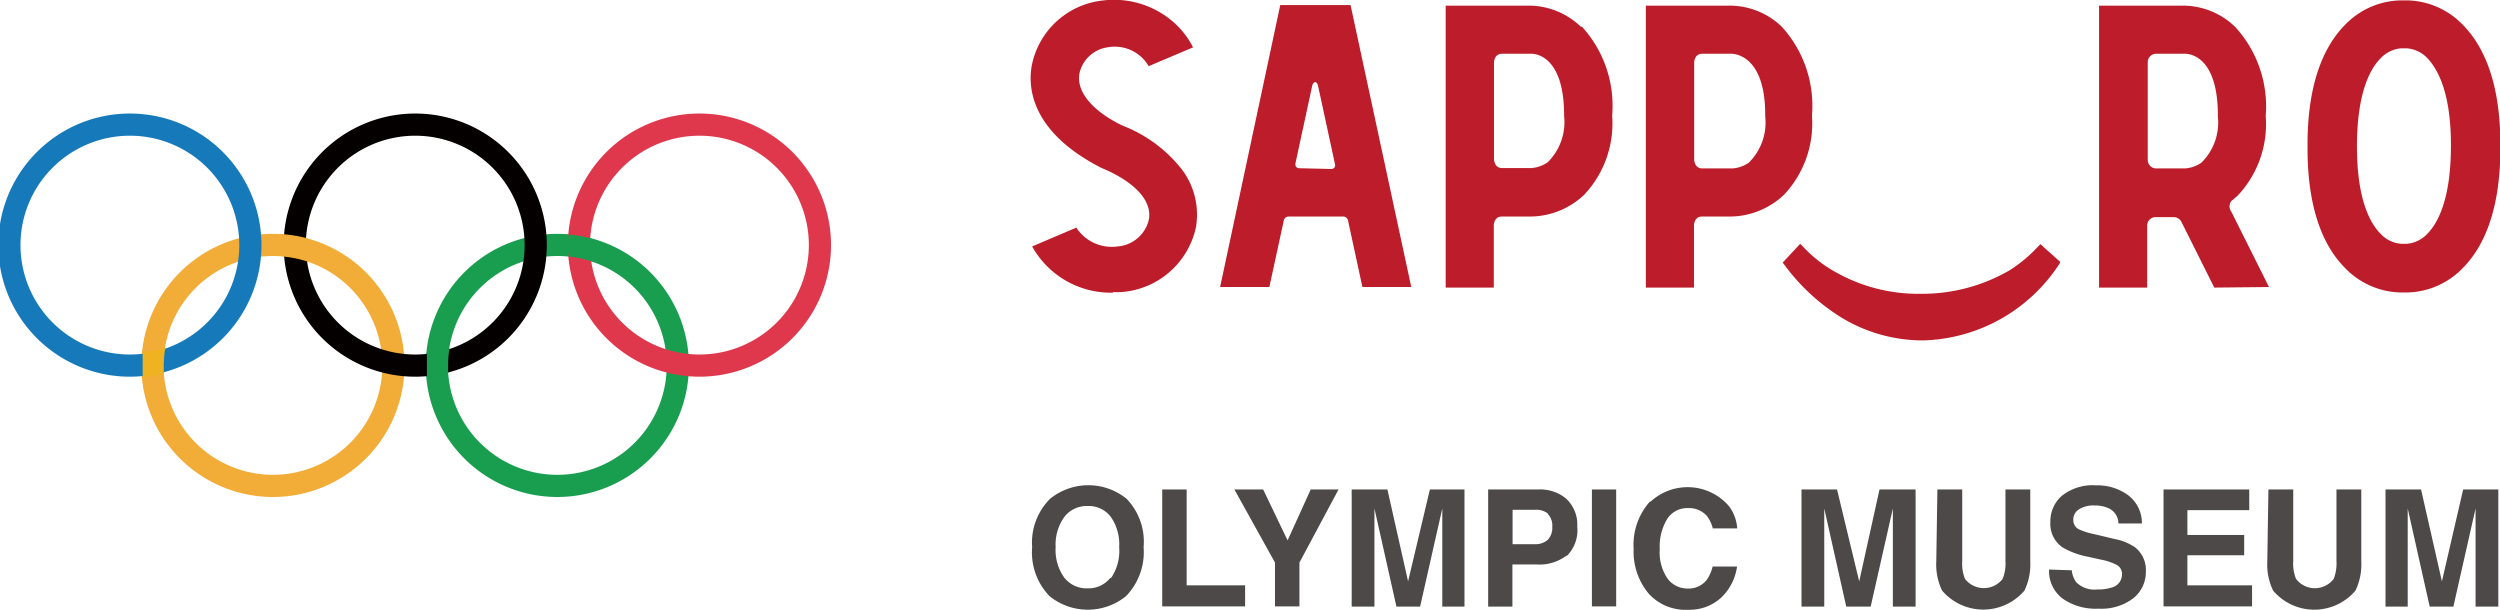
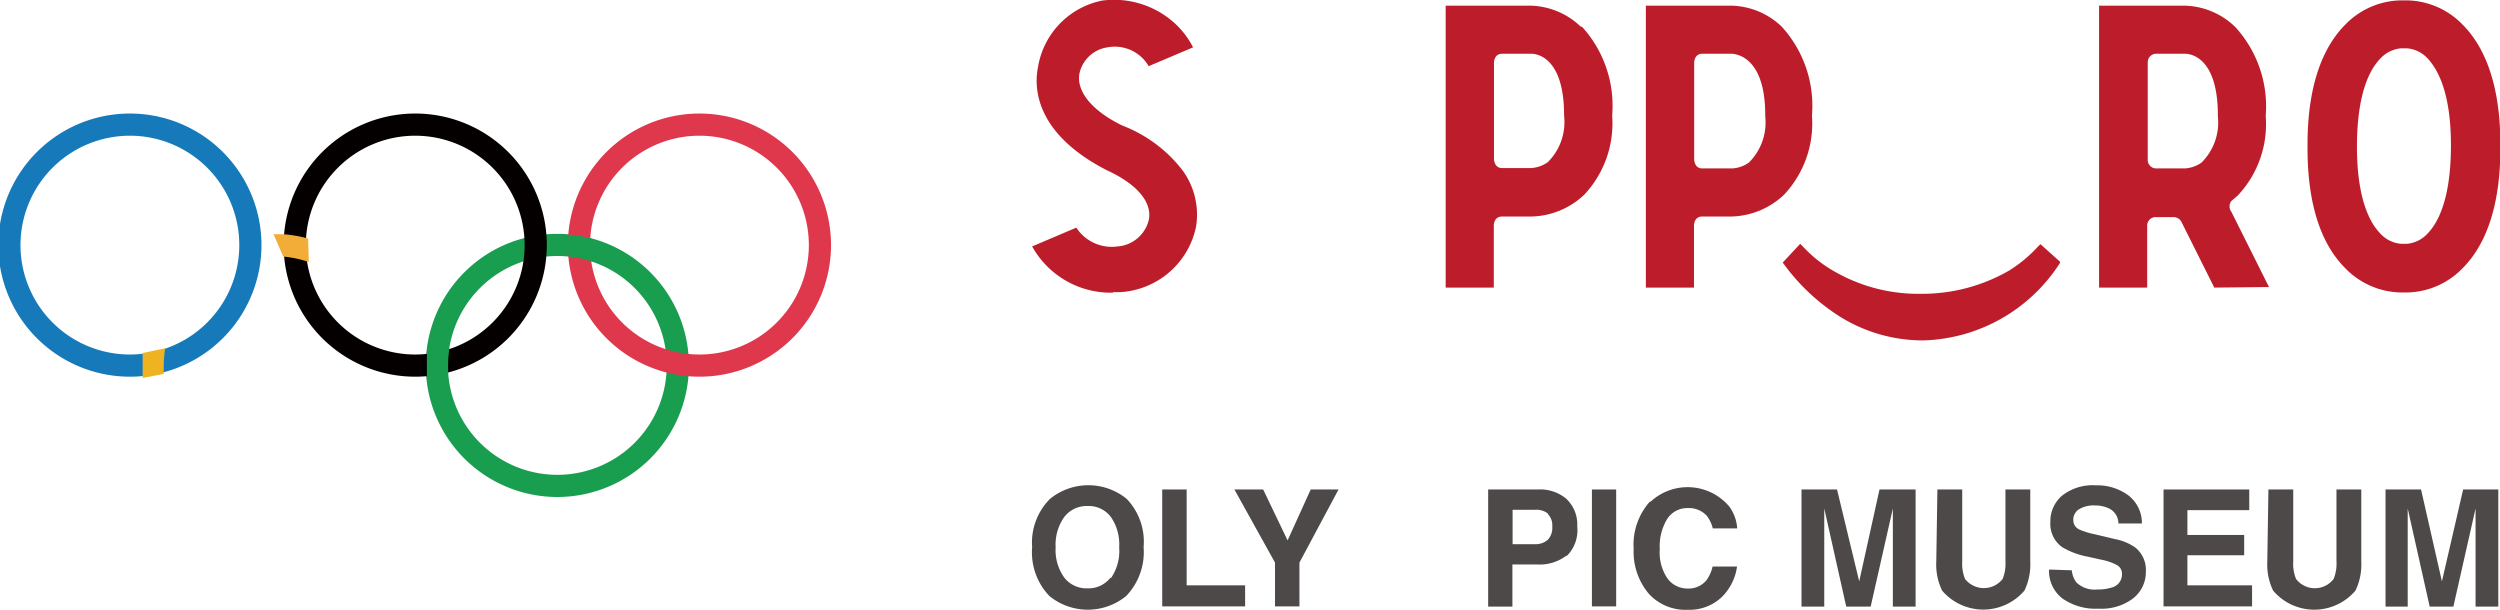
<svg xmlns="http://www.w3.org/2000/svg" id="レイヤー_1" data-name="レイヤー 1" viewBox="0 0 133 32.44">
  <defs>
    <style>.cls-1{fill:#4d4948;}.cls-2{fill:#bd1d2a;}.cls-3{fill:#f2ac38;}.cls-4{fill:#199e50;}.cls-5{fill:#167aba;}.cls-6{fill:#040000;}.cls-7{fill:#df384d;}.cls-8{fill:#efb321;}</style>
  </defs>
  <title>header_logo</title>
  <path class="cls-1" d="M60,32.6a3.23,3.23,0,0,1-4.08,0A3.36,3.36,0,0,1,55,30a3.29,3.29,0,0,1,.95-2.57,3.23,3.23,0,0,1,4.08,0A3.3,3.3,0,0,1,60.93,30,3.37,3.37,0,0,1,60,32.6m-.81-.95A2.55,2.55,0,0,0,59.63,30a2.55,2.55,0,0,0-.45-1.62,1.48,1.48,0,0,0-1.23-.57,1.5,1.5,0,0,0-1.23.57A2.52,2.52,0,0,0,56.25,30a2.52,2.52,0,0,0,.46,1.62,1.5,1.5,0,0,0,1.23.57,1.49,1.49,0,0,0,1.23-.57" transform="translate(-0.09 -0.89)" />
  <polygon class="cls-1" points="61.83 26.04 63.13 26.04 63.13 31.14 66.24 31.14 66.24 32.26 61.83 32.26 61.83 26.04" />
  <polygon class="cls-1" points="69.73 26.04 71.21 26.04 69.13 29.93 69.13 32.26 67.83 32.26 67.83 29.93 65.67 26.04 67.2 26.04 68.5 28.75 69.73 26.04" />
-   <path class="cls-1" d="M76.16,26.93H78v6.23H76.82V28.95c0-.12,0-.29,0-.51s0-.39,0-.5l-1.18,5.22H74.38l-1.17-5.22c0,.12,0,.29,0,.5s0,.39,0,.51v4.21H72V26.93H73.9L75,31.82Z" transform="translate(-0.09 -0.89)" />
  <path class="cls-1" d="M83.41,30.46a2.37,2.37,0,0,1-1.56.46h-1.3v2.24H79.26V26.93h2.67a2.16,2.16,0,0,1,1.47.48A1.88,1.88,0,0,1,84,28.9a1.93,1.93,0,0,1-.55,1.56m-1-2.24a1,1,0,0,0-.69-.21H80.56v1.83h1.17a1,1,0,0,0,.69-.22.91.91,0,0,0,.25-.71.86.86,0,0,0-.25-.69" transform="translate(-0.09 -0.89)" />
  <rect class="cls-1" x="84.69" y="26.04" width="1.29" height="6.22" />
  <path class="cls-1" d="M87.9,27.58a2.9,2.9,0,0,1,4.19.26A2.23,2.23,0,0,1,92.51,29h-1.3a1.79,1.79,0,0,0-.32-.67,1.28,1.28,0,0,0-1-.41,1.27,1.27,0,0,0-1.1.57,2.8,2.8,0,0,0-.4,1.62,2.45,2.45,0,0,0,.42,1.57,1.32,1.32,0,0,0,1.07.52,1.22,1.22,0,0,0,1-.45,2,2,0,0,0,.32-.72H92.5a2.8,2.8,0,0,1-.85,1.66,2.49,2.49,0,0,1-1.76.64,2.64,2.64,0,0,1-2.09-.86A3.47,3.47,0,0,1,87,30.09a3.44,3.44,0,0,1,.86-2.51" transform="translate(-0.09 -0.89)" />
  <path class="cls-1" d="M100.08,26.93H102v6.23h-1.21V28.95c0-.12,0-.29,0-.51s0-.39,0-.5l-1.18,5.22H98.31l-1.17-5.22c0,.12,0,.29,0,.5s0,.39,0,.51v4.21H95.93V26.93h1.89L99,31.82Z" transform="translate(-0.09 -0.89)" />
  <path class="cls-1" d="M103.16,26.93h1.32v3.82a2.17,2.17,0,0,0,.15.94,1.27,1.27,0,0,0,2,0,2.15,2.15,0,0,0,.15-.94V26.93h1.32v3.83a3.22,3.22,0,0,1-.31,1.55,2.88,2.88,0,0,1-4.38,0,3.21,3.21,0,0,1-.31-1.55Z" transform="translate(-0.09 -0.89)" />
  <path class="cls-1" d="M110.31,31.23a1.26,1.26,0,0,0,.24.64,1.38,1.38,0,0,0,1.11.38,2.4,2.4,0,0,0,.76-.1.72.72,0,0,0,.56-.72.53.53,0,0,0-.27-.48,3,3,0,0,0-.86-.29l-.67-.15A4.19,4.19,0,0,1,109.8,30a1.52,1.52,0,0,1-.63-1.35,1.79,1.79,0,0,1,.62-1.39,2.63,2.63,0,0,1,1.81-.55,2.77,2.77,0,0,1,1.7.52,1.86,1.86,0,0,1,.74,1.51h-1.25a.89.89,0,0,0-.5-.8,1.72,1.72,0,0,0-.77-.16,1.47,1.47,0,0,0-.82.2.64.64,0,0,0-.31.57.54.54,0,0,0,.3.5,3.81,3.81,0,0,0,.83.26l1.09.26a2.78,2.78,0,0,1,1.08.45,1.53,1.53,0,0,1,.56,1.27,1.78,1.78,0,0,1-.66,1.42,2.78,2.78,0,0,1-1.86.56,3.05,3.05,0,0,1-1.93-.55,1.84,1.84,0,0,1-.7-1.53Z" transform="translate(-0.09 -0.89)" />
  <polygon class="cls-1" points="119.66 27.14 116.37 27.14 116.37 28.46 119.39 28.46 119.39 29.54 116.37 29.54 116.37 31.14 119.81 31.14 119.81 32.26 115.1 32.26 115.1 26.04 119.66 26.04 119.66 27.14" />
  <path class="cls-1" d="M120.77,26.93h1.32v3.82a2.14,2.14,0,0,0,.15.94,1.26,1.26,0,0,0,2,0,2.17,2.17,0,0,0,.15-.94V26.93h1.32v3.83a3.19,3.19,0,0,1-.31,1.55,2.87,2.87,0,0,1-4.38,0,3.21,3.21,0,0,1-.31-1.55Z" transform="translate(-0.09 -0.89)" />
  <path class="cls-1" d="M131.13,26.93H133v6.23h-1.21V28.95c0-.12,0-.29,0-.51s0-.39,0-.5l-1.18,5.22h-1.26l-1.17-5.22c0,.12,0,.29,0,.5s0,.39,0,.51v4.21H127V26.93h1.89L130,31.82Z" transform="translate(-0.09 -0.89)" />
-   <path class="cls-2" d="M59.31,16.46A4.79,4.79,0,0,1,55,14l2.35-1A2.25,2.25,0,0,0,59.55,14a1.85,1.85,0,0,0,1.66-1.43c.17-.94-.64-1.89-2.23-2.62l-.32-.14c-3.9-2-3.87-4.48-3.67-5.48A4.32,4.32,0,0,1,58.73.92,4.81,4.81,0,0,1,62.44,2a4.45,4.45,0,0,1,1.12,1.41l-2.36,1a2.09,2.09,0,0,0-2.2-1,1.79,1.79,0,0,0-1.48,1.37c-.19.95.65,2,2.28,2.79A7.38,7.38,0,0,1,63,9.95a4,4,0,0,1,.72,3,4.38,4.38,0,0,1-4,3.48h-.43" transform="translate(-0.09 -0.89)" />
+   <path class="cls-2" d="M59.31,16.46A4.79,4.79,0,0,1,55,14l2.35-1A2.25,2.25,0,0,0,59.55,14a1.85,1.85,0,0,0,1.66-1.43c.17-.94-.64-1.89-2.23-2.62c-3.9-2-3.87-4.48-3.67-5.48A4.32,4.32,0,0,1,58.73.92,4.81,4.81,0,0,1,62.44,2a4.45,4.45,0,0,1,1.12,1.41l-2.36,1a2.09,2.09,0,0,0-2.2-1,1.79,1.79,0,0,0-1.48,1.37c-.19.95.65,2,2.28,2.79A7.38,7.38,0,0,1,63,9.95a4,4,0,0,1,.72,3,4.38,4.38,0,0,1-4,3.48h-.43" transform="translate(-0.09 -0.89)" />
  <path class="cls-2" d="M128.11,16.45h-.26a4.22,4.22,0,0,1-3-1.3c-1.31-1.31-2-3.45-2-6.37h0v-.2c0-2.92.7-5.06,2-6.37a4.21,4.21,0,0,1,3-1.3h.26a4.21,4.21,0,0,1,3,1.3c1.3,1.31,2,3.45,2,6.37h0v.2c0,2.92-.7,5.06-2,6.37a4.22,4.22,0,0,1-3,1.3m-2.63-7.77c0,2.81.69,4.07,1.25,4.64a1.66,1.66,0,0,0,1.11.54h.29a1.67,1.67,0,0,0,1.1-.54c.56-.57,1.24-1.83,1.25-4.64S129.8,4.6,129.24,4a1.68,1.68,0,0,0-1.11-.54h-.29a1.69,1.69,0,0,0-1.11.54c-.56.57-1.24,1.83-1.25,4.64" transform="translate(-0.09 -0.89)" />
  <path class="cls-2" d="M84.2,2.32a4,4,0,0,0-2.74-1.13H77v15h2.56V12.88s0-.47.43-.47h1.51a4.21,4.21,0,0,0,2.87-1.16,5.54,5.54,0,0,0,1.49-4.17V7a6.24,6.24,0,0,0-1.62-4.7m-.94,4.76a3,3,0,0,1-.87,2.46,1.72,1.72,0,0,1-.87.31H80c-.42,0-.43-.47-.43-.47V4.22s0-.47.43-.47h1.56c.33,0,1.74.23,1.74,3.27Z" transform="translate(-0.09 -0.89)" />
  <path class="cls-2" d="M94.89,2.32a4,4,0,0,0-2.74-1.13h-4.5v15h2.56V12.88s0-.47.43-.47h1.51A4.21,4.21,0,0,0,95,11.25a5.54,5.54,0,0,0,1.49-4.17V7a6.25,6.25,0,0,0-1.62-4.7M94,7.08a3,3,0,0,1-.87,2.46,1.72,1.72,0,0,1-.87.31H90.65c-.42,0-.43-.47-.43-.47V4.22s0-.47.43-.47h1.56C92.54,3.76,94,4,94,7Z" transform="translate(-0.09 -0.89)" />
-   <path class="cls-2" d="M75.17,16.16l-3.23-15H68.2L65,16.16h2.62l.77-3.55a.26.26,0,0,1,.26-.2h2.89a.26.26,0,0,1,.26.19l.77,3.56ZM69.23,9.84c-.24,0-.23-.19-.22-.27v0l.88-4.07h0v0c0-.07.07-.24.17-.24s.15.17.16.24v0h0l.89,4.12a.2.2,0,0,1-.22.26Z" transform="translate(-0.09 -0.89)" />
  <path class="cls-2" d="M120.8,16.16l-2-4a.48.48,0,0,1,0-.58l.11-.09h0l.23-.2a5.54,5.54,0,0,0,1.49-4.17V7A6.25,6.25,0,0,0,119,2.32a4,4,0,0,0-2.74-1.13h-4.5v15h2.56v-3.3a.45.45,0,0,1,.43-.45h1a.48.48,0,0,1,.41.29l1.73,3.46Zm-3.59-6.62a1.72,1.72,0,0,1-.87.31h-1.56a.45.45,0,0,1-.43-.45V4.2a.45.45,0,0,1,.43-.45h1.56c.33,0,1.74.23,1.74,3.27v.06a3,3,0,0,1-.87,2.46" transform="translate(-0.09 -0.89)" />
  <path class="cls-2" d="M108.64,13.88l-.13.13A7.46,7.46,0,0,1,107,15.27a9.26,9.26,0,0,1-4.74,1.25,8.92,8.92,0,0,1-4.4-1.09A7,7,0,0,1,96,14l-.14-.14-.93,1,.07.09a10.79,10.79,0,0,0,2.52,2.48A8.34,8.34,0,0,0,102.41,19a8.93,8.93,0,0,0,7.27-4.12l0-.07Z" transform="translate(-0.09 -0.89)" />
-   <path class="cls-3" d="M21.61,20.33a7,7,0,1,1-7-7,7,7,0,0,1,7,7m-7-5.82a5.82,5.82,0,1,0,5.82,5.82,5.82,5.82,0,0,0-5.82-5.82" transform="translate(-0.09 -0.89)" />
  <path class="cls-4" d="M36.74,20.33a7,7,0,1,1-7-7,7,7,0,0,1,7,7m-7-5.82a5.82,5.82,0,1,0,5.82,5.82,5.82,5.82,0,0,0-5.82-5.82" transform="translate(-0.09 -0.89)" />
  <path class="cls-5" d="M14,13.93a7,7,0,1,1-7-7,7,7,0,0,1,7,7m-7-5.82a5.82,5.82,0,1,0,5.82,5.82A5.82,5.82,0,0,0,7.07,8.11" transform="translate(-0.09 -0.89)" />
  <path class="cls-6" d="M29.18,13.93a7,7,0,1,1-7-7,7,7,0,0,1,7,7m-7-5.82A5.82,5.82,0,1,0,28,13.93a5.82,5.82,0,0,0-5.82-5.82" transform="translate(-0.09 -0.89)" />
  <path class="cls-7" d="M44.3,13.93a7,7,0,1,1-7-7,7,7,0,0,1,7,7m-7-5.82a5.82,5.82,0,1,0,5.82,5.82,5.82,5.82,0,0,0-5.82-5.82" transform="translate(-0.09 -0.89)" />
  <path class="cls-8" d="M7.68,21c0-.21,0-.42,0-.63s0-.47,0-.7l1.2-.25a5.88,5.88,0,0,0-.08.94c0,.14,0,.28,0,.42Z" transform="translate(-0.09 -0.89)" />
  <path class="cls-4" d="M22.8,20.91q0-.29,0-.58c0-.22,0-.44,0-.66L24,19.42a5.77,5.77,0,0,0-.07.91c0,.13,0,.26,0,.38l-.53.27Zm8.81-6.1a5.79,5.79,0,0,0-1.27-.27l-.08-.62.08-.55a7,7,0,0,1,1.22.21Z" transform="translate(-0.09 -0.89)" />
  <path class="cls-3" d="M16.52,14.83a5.77,5.77,0,0,0-1.36-.29l-.52-1.19.49,0a6.9,6.9,0,0,1,1.35.23Z" transform="translate(-0.09 -0.89)" />
</svg>